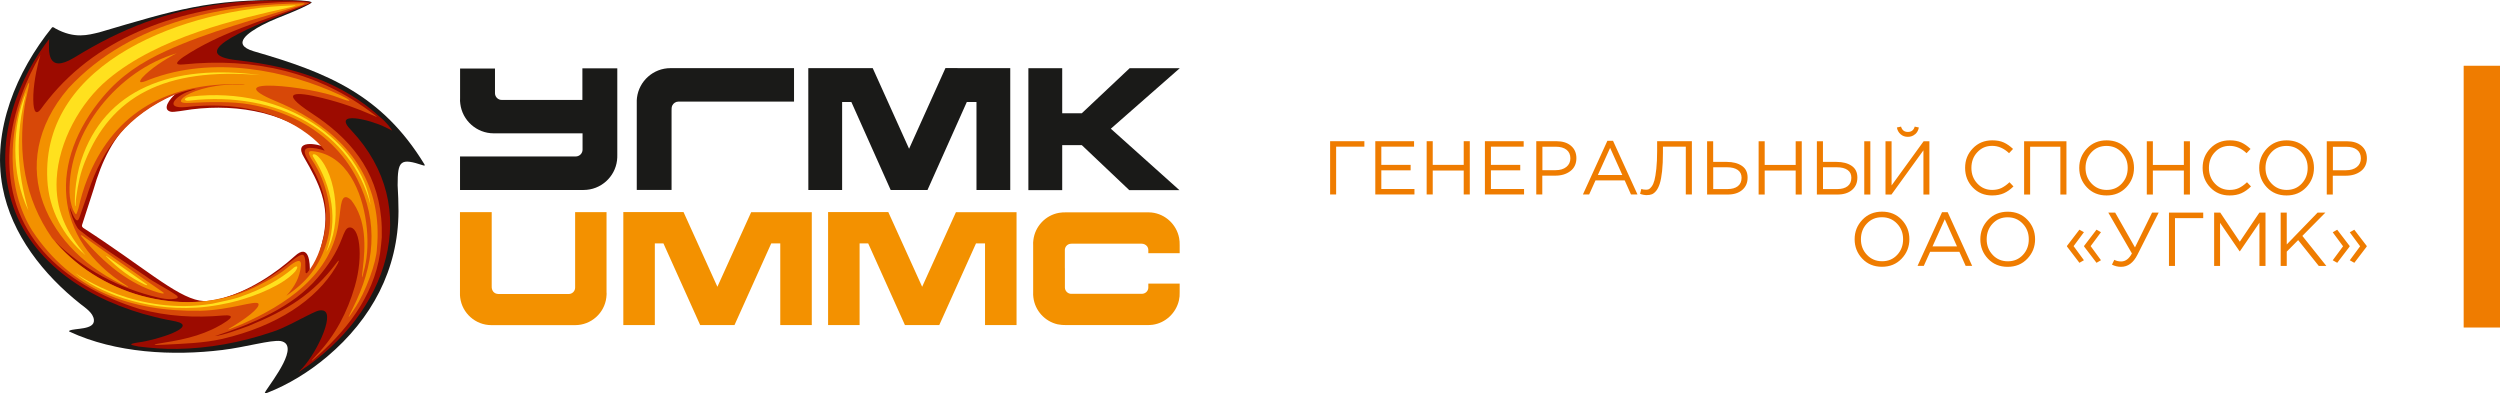
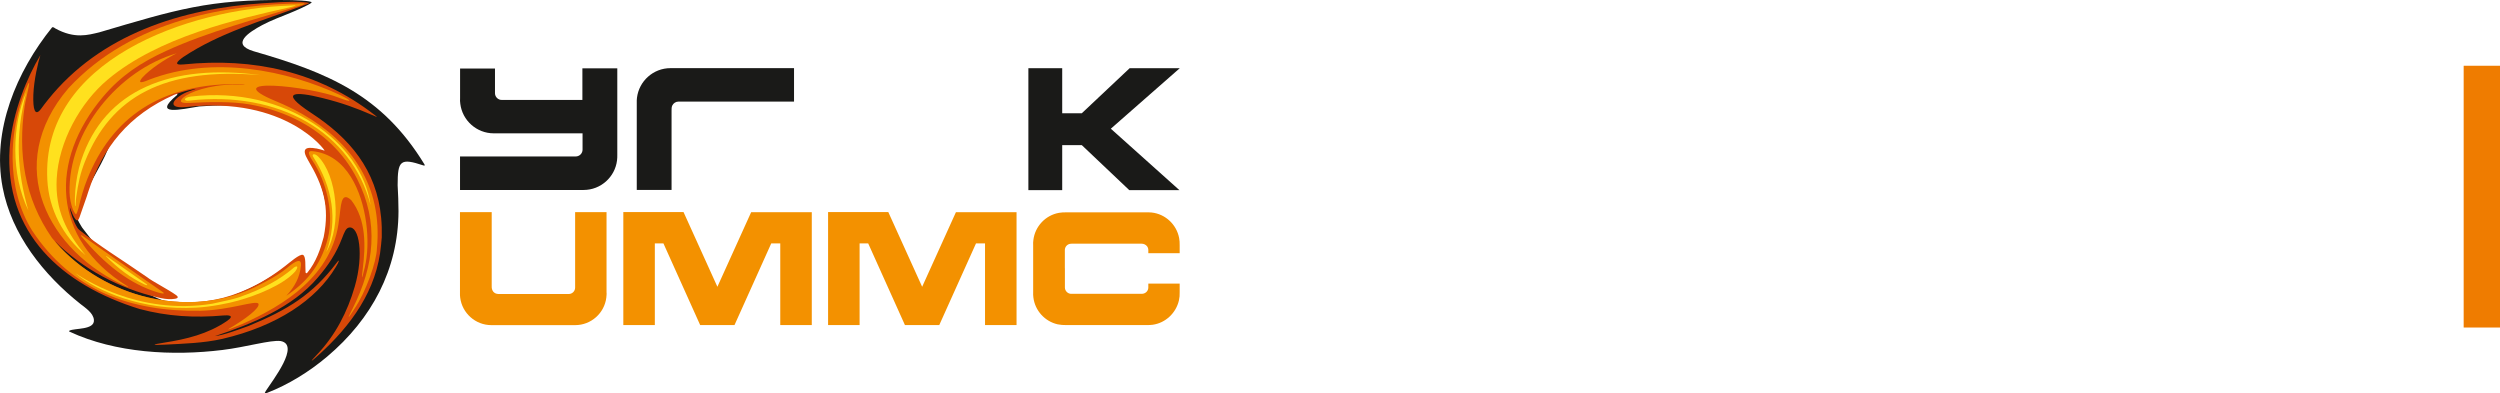
<svg xmlns="http://www.w3.org/2000/svg" id="_Слой_2" data-name="Слой 2" viewBox="0 0 464.81 73.12">
  <defs>
    <style> .cls-1 { fill: #d74808; } .cls-1, .cls-2, .cls-3, .cls-4, .cls-5, .cls-6 { fill-rule: evenodd; stroke-width: 0px; } .cls-2 { fill: #ffe11e; } .cls-7 { stroke: #ef7c00; stroke-miterlimit: 22.93; stroke-width: .57px; } .cls-7, .cls-6 { fill: #ef7c00; } .cls-3 { fill: #9c0b00; } .cls-4 { fill: #1a1a18; } .cls-5 { fill: #f39100; } </style>
  </defs>
  <g id="_Слой_1-2" data-name="Слой 1">
    <g>
-       <path class="cls-6" d="m247.3,36.16v-9.91h6.37v1.02h-5.25v8.89h-1.13Zm8.4,0v-9.91h7.21v1.02h-6.09v3.38h5.45v1.02h-5.45v3.47h6.16v1.02h-7.28Zm9.55,0v-9.91h1.13v4.4h5.76v-4.4h1.13v9.91h-1.13v-4.46h-5.76v4.46h-1.13Zm10.83,0v-9.91h7.21v1.02h-6.09v3.38h5.45v1.02h-5.45v3.47h6.16v1.02h-7.28Zm9.55,0v-9.91h3.73c1.14,0,2.05.28,2.72.85.67.57,1.01,1.34,1.01,2.32s-.37,1.83-1.12,2.39c-.75.57-1.68.85-2.8.85h-2.42v3.5h-1.13Zm1.13-4.52h2.47c.83,0,1.49-.2,1.99-.6s.75-.94.75-1.61-.24-1.22-.72-1.59c-.48-.37-1.13-.56-1.96-.56h-2.52v4.36h0Zm7.54,4.52l4.55-9.98h1.05l4.55,9.98h-1.21l-1.17-2.62h-5.43l-1.18,2.62h-1.15Zm2.78-3.62h4.55l-2.27-5.05-2.28,5.05h0Zm9.15,3.74c-.45,0-.88-.08-1.3-.24l.23-.91c.21.09.5.14.88.14.19,0,.36-.03.51-.09.15-.06.33-.23.54-.51.21-.28.38-.66.51-1.15.13-.49.25-1.2.35-2.14.1-.94.15-2.05.15-3.33v-1.8h6.46v9.91h-1.13v-8.89h-4.25v1.08c0,1.34-.05,2.5-.16,3.48-.11.98-.25,1.75-.43,2.31-.18.56-.4,1.01-.67,1.34-.27.33-.54.54-.8.64-.26.1-.56.15-.91.15h0Zm11.16-.11v-9.91h1.13v3.84h2.52c1.15,0,2.08.24,2.8.72.72.48,1.08,1.21,1.08,2.19s-.33,1.74-1,2.31c-.67.57-1.57.85-2.7.85h-3.82Zm1.13-1.02h2.67c.82,0,1.46-.18,1.92-.54.46-.36.69-.88.69-1.57,0-.63-.24-1.11-.71-1.44-.47-.33-1.13-.5-1.97-.5h-2.59v4.05h0Zm8.45,1.02v-9.91h1.13v4.4h5.76v-4.4h1.13v9.91h-1.13v-4.46h-5.76v4.46h-1.13Zm10.83,0v-9.91h1.13v3.84h2.52c1.15,0,2.08.24,2.8.72.72.48,1.08,1.21,1.08,2.19s-.33,1.74-1,2.31c-.67.57-1.57.85-2.7.85h-3.82Zm1.13-1.02h2.67c.82,0,1.46-.18,1.92-.54.46-.36.69-.88.69-1.57,0-.63-.23-1.11-.71-1.44-.47-.33-1.13-.5-1.97-.5h-2.59v4.05h0Zm7.68,1.02v-9.91h1.13v9.91h-1.13Zm3.95,0v-9.91h1.13v8.22l5.96-8.22h1.07v9.91h-1.11v-8.22l-5.94,8.22h-1.1Zm5.5-11.22c-.37.33-.82.49-1.35.49s-.98-.16-1.35-.49c-.37-.33-.6-.74-.68-1.25l.77-.16c.19.66.61.99,1.27.99s1.08-.33,1.27-.99l.77.16c-.09.51-.31.93-.68,1.25h0Zm14.31,11.39c-1.43,0-2.63-.49-3.58-1.48-.95-.99-1.43-2.2-1.43-3.65s.48-2.64,1.44-3.63c.96-1,2.16-1.49,3.61-1.49.84,0,1.55.13,2.14.4.59.27,1.16.67,1.72,1.2l-.74.79c-.96-.91-2-1.36-3.14-1.36s-2.02.39-2.76,1.18c-.74.78-1.1,1.76-1.1,2.92s.37,2.12,1.11,2.91c.74.79,1.66,1.18,2.75,1.18.65,0,1.22-.12,1.71-.35.49-.24,1-.59,1.51-1.08l.74.78c-.56.56-1.15.98-1.77,1.26-.62.28-1.36.42-2.22.42h0Zm5.96-.17v-9.91h7.87v9.91h-1.13v-8.89h-5.62v8.89h-1.13Zm18.99-1.34c-.96,1.01-2.18,1.51-3.66,1.51s-2.7-.5-3.65-1.5c-.95-1-1.43-2.21-1.43-3.62s.48-2.61,1.44-3.62c.96-1.01,2.18-1.51,3.66-1.51s2.7.5,3.65,1.5c.95,1,1.43,2.21,1.43,3.62s-.48,2.61-1.44,3.62h0Zm-6.45-.71c.75.79,1.68,1.19,2.82,1.19s2.06-.39,2.8-1.18,1.1-1.76,1.1-2.91-.37-2.11-1.12-2.9c-.75-.79-1.68-1.19-2.82-1.19s-2.06.39-2.8,1.18c-.74.79-1.1,1.76-1.1,2.91s.37,2.11,1.12,2.9h0Zm10.27,2.05v-9.91h1.13v4.4h5.76v-4.4h1.13v9.91h-1.13v-4.46h-5.76v4.46h-1.13Zm15.39.17c-1.44,0-2.63-.49-3.58-1.48-.95-.99-1.43-2.2-1.43-3.65s.48-2.64,1.44-3.63c.96-1,2.16-1.49,3.61-1.49.84,0,1.55.13,2.14.4.59.27,1.16.67,1.72,1.2l-.74.79c-.96-.91-2.01-1.36-3.14-1.36s-2.02.39-2.76,1.18c-.74.78-1.1,1.76-1.1,2.92s.37,2.12,1.11,2.91c.74.79,1.66,1.18,2.75,1.18.65,0,1.22-.12,1.71-.35.49-.24,1-.59,1.51-1.08l.74.78c-.56.56-1.15.98-1.77,1.26-.62.28-1.36.42-2.22.42h0Zm14.25-1.51c-.96,1.01-2.18,1.51-3.66,1.51s-2.7-.5-3.65-1.5c-.95-1-1.43-2.21-1.43-3.62s.48-2.61,1.44-3.62c.96-1.01,2.18-1.51,3.66-1.51s2.7.5,3.65,1.5c.95,1,1.43,2.21,1.43,3.62s-.48,2.61-1.44,3.62h0Zm-6.45-.71c.75.79,1.68,1.19,2.82,1.19s2.06-.39,2.8-1.18c.74-.79,1.1-1.76,1.1-2.91s-.37-2.11-1.12-2.9c-.75-.79-1.68-1.19-2.82-1.19s-2.06.39-2.8,1.18c-.74.79-1.1,1.76-1.1,2.91s.37,2.11,1.12,2.9h0Zm10.27,2.05v-9.91h3.73c1.14,0,2.05.28,2.72.85.67.57,1.01,1.34,1.01,2.32s-.37,1.83-1.12,2.39c-.75.57-1.68.85-2.8.85h-2.42v3.5h-1.13Zm1.13-4.52h2.47c.83,0,1.49-.2,1.99-.6s.75-.94.75-1.61-.24-1.22-.72-1.59c-.48-.37-1.13-.56-1.96-.56h-2.52v4.36h0Zm-80.17,16.44c-.96,1.01-2.18,1.51-3.66,1.51s-2.7-.5-3.65-1.5c-.95-1-1.43-2.21-1.43-3.62s.48-2.61,1.44-3.62c.96-1.01,2.18-1.51,3.66-1.51s2.7.5,3.65,1.5c.95,1,1.43,2.21,1.43,3.62s-.48,2.61-1.44,3.62h0Zm-6.45-.71c.75.79,1.68,1.19,2.82,1.19s2.06-.39,2.8-1.18c.74-.79,1.1-1.76,1.1-2.91s-.37-2.11-1.12-2.9c-.75-.79-1.68-1.19-2.82-1.19s-2.06.39-2.8,1.18c-.74.79-1.1,1.76-1.1,2.91s.37,2.11,1.12,2.9h0Zm9.41,2.05l4.55-9.98h1.05l4.55,9.98h-1.21l-1.17-2.62h-5.43l-1.18,2.62h-1.15Zm2.78-3.62h4.55l-2.27-5.05-2.28,5.05h0Zm17.63,2.29c-.96,1.01-2.18,1.51-3.66,1.51s-2.7-.5-3.65-1.5c-.95-1-1.43-2.21-1.43-3.62s.48-2.61,1.44-3.62c.96-1.01,2.18-1.51,3.66-1.51s2.7.5,3.65,1.5c.95,1,1.43,2.21,1.43,3.62s-.48,2.61-1.44,3.62h0Zm-6.45-.71c.75.79,1.68,1.19,2.82,1.19s2.06-.39,2.8-1.18c.74-.79,1.1-1.76,1.1-2.91s-.37-2.11-1.12-2.9c-.75-.79-1.68-1.19-2.81-1.19s-2.06.39-2.8,1.18c-.74.79-1.1,1.76-1.1,2.91s.37,2.11,1.12,2.9h0Zm16.13,1.47l-2.31-3.03v-.11l2.31-3.02.84.47-1.92,2.59,1.92,2.62-.84.48h0Zm3.18,0l-2.31-3.03v-.11l2.31-3.02.83.47-1.92,2.59,1.92,2.62-.83.48h0Zm4.55.75c-.59,0-1.15-.14-1.68-.41l.44-.89c.37.2.79.3,1.27.3.81,0,1.47-.5,2-1.49l-4.39-7.59h1.28l3.68,6.47,3.18-6.47h1.23l-3.95,7.83c-.75,1.5-1.77,2.25-3.05,2.25h0Zm8.92-.17v-9.91h6.37v1.02h-5.25v8.89h-1.13Zm8.4,0v-9.91h1.14l3.63,5.41,3.64-5.41h1.14v9.91h-1.13v-8.03l-3.63,5.31h-.06l-3.63-5.29v8.01h-1.1Zm12.37,0v-9.91h1.13v5.92l5.73-5.92h1.45l-4.28,4.33,4.46,5.58h-1.41l-3.83-4.8-2.12,2.14v2.66h-1.13Zm10.51-.58l-.83-.47,1.92-2.6-1.92-2.6.83-.48,2.31,3.02v.11l-2.31,3.03h0Zm3.18,0l-.84-.47,1.92-2.6-1.92-2.6.84-.48,2.31,3.02v.11l-2.31,3.03Z" />
      <rect class="cls-7" x="458.34" y="12.51" width="6.19" height="48.1" />
      <g>
        <path class="cls-4" d="m49.38,72.74c1.33-2.05,6.49-8.63,2.8-9.33-1.85-.25-6.51,1.14-10.83,1.66-9.23,1.14-19.84.58-28.41-3.4-.13-.06-.13-.12-.03-.19.92-.51,4.73-.08,4.55-2.01-.12-1.3-1.59-2.23-2.5-2.95-6.86-5.44-12.8-12.88-14.47-21.66C-1.55,24.22,3.08,13.28,9.67,5.11c.11-.12.33-.04.58.16,3.63,2.02,6.17,1.22,8.18.75C32.7,1.81,38.89-.18,53.57.01c.31,0,4.77.09,4.34.49-.44.41-2.97,1.51-3.93,1.9-1.34.54-3.77,1.47-5.24,2.27-2.44,1.31-5.95,3.55-1.57,4.86,13.74,3.97,23.83,8.09,31.71,20.97.15.25.13.35-.18.25-4.26-1.41-4.77-.94-4.77,3.69.09,1.62.16,3.22.16,4.83-.03,10.82-4.98,20.04-13.26,27.03-3.41,2.88-7.24,5.21-11.16,6.74-.42.16-.56.12-.28-.29h0Zm-14.32-16.15c4.57,0,9.1-1.75,13.22-3.89,2.64-1.49,5.27-3.19,7.69-5.02.3-.23.13-.29.33.08.31.58-.28,2.45.51,3.25.33.33,1.09-.98,1.27-1.3,3.33-5.75,3.51-10.31,1.14-16.6-.89-1.76-1.58-3.09-2.45-4.83.18-1.12,3.48.3,4.01-.24.15-.32-3.09-5.05-4.4-4.79-6.36-3.58-12.43-4-19.36-3.46-3.25.52-8.92,1.88-4.06-2.16-.02-.12-.02-.24-.02-.34-3.47-.44-11.29,6.84-12.71,10.08-1.93,4.7-3.87,6.47-5.89,12.76-.22.47.87,2.05.95,2.21,5.4,7.16,11.82,14.55,19.78,14.24Z" />
-         <path class="cls-3" d="m55.79,68.87c2.67-2.42,6.67-10.5,4.32-11.13-.85-.21-1.63.3-2.93.92-1.79.86-3.97,2.17-6.43,3.01-6.12,2.08-12.01,3.1-17.8,3.2-2.49.05-4.88-.17-7.19-.44-1.65-.31-1.98-.47-.06-.76,3.48-.44,11.36-2.96,6.97-3.91-1.76-.35-2.24-.41-3.87-.83-11.74-2.82-23.14-9.9-26.66-21.51-3.62-11.96,1.87-23.57,7.01-30.18-.12,2.25-.44,6.51,4.57,3.52C22.83,5.16,30.84,2.1,41.64.67c3.71-.49,7.32-.63,11.07-.6.99,0,1.95.03,2.78.07,1.42.07,2.34.21,2.32.3,0,.06-.06.11-.22.19-.89.45-1.83.82-2.75,1.18-5.88,2.29-22.08,8.32-10.34,9.43,9.83,1.16,18.97,3.87,26.28,10.63,1.01.81,2.16,2.27,2.09,2.4,0,0-.72-.39-1.25-.63-2.68-1.35-10.04-3.21-6.31.59,13.5,14.34,6.8,34.06-9.45,44.72-.49.33-.51.31-.06-.08h0Zm8.86-50.68s0,0,0,0c-.08-.04-.16-.08-.23-.13.08.04.15.09.23.13h0Zm-27.52,37.69c.94.13,1.81.21,2.98-.07,5.98-1.43,11.21-5.05,14.68-8.18,2.76-2.56,2.85,1.48,2.81,2.85,0,.32.17.27.38.02.88-1.09,1.88-5.1,2.2-6.7,1.14-5.74-.85-9.71-3.64-14.52-2.12-3.43,2.53-2.55,3.96-1.89.85.39.75.43.02-.24-6.66-6.17-16.06-7.92-24.87-6.82-1.28.16-3.28.56-3.86.45-1.79-.39-.18-2.46.85-3.32-2.85,1.12-5.36,2.77-7.46,4.44-4.01,3.19-6.35,8.24-7.79,13.33l-2.12,6.55c-.07.19-.03.42.18.57,11.16,7.2,17.11,12.7,21.68,13.54Z" />
        <path class="cls-1" d="m56.55.96c-7.8,2.92-15.66,5.11-22.46,9.63-1.16.82-1.9,1.58,0,1.39,13.03-1.33,25.16,1.34,35.49,9.34.72.56.67.52-.15.16-3.21-1.39-5.75-2.33-9.54-3.27-4.8-1.2-8.32-1.32-1.98,2.82,7.07,4.62,12.13,10.52,12.96,19.5.11,1.15.14,2.35.11,3.6-.03.48-.07.95-.13,1.42-.75,8.43-5.6,15.02-11.67,20.5-1.53,1.39-1.66,1.36-.2-.17,3.36-3.52,5.63-7.91,6.99-12.64,1.7-5.89.82-11.34-1.11-10.93-.54.12-.83.84-1.25,1.94-1.11,2.9-2.58,5.09-4.59,7.44-4.65,5.43-12.04,8.5-19.06,10.8,1.57-.15,4.59-1.28,6.29-1.9,7.28-3,11.86-5.83,16.33-11.72.66-.89.49-.22-.16.8-3.65,6.09-10.93,10.97-21.1,13.34-3.46.78-7.19.89-10.73,1.07-2.4.12-2.53.01-.04-.38,4.13-.65,8.04-1.59,11.59-3.98,1.69-1.14.21-1.14-.61-1.07-5.36.48-10.39.18-15.6-1.21C11.56,52.99.7,43.38,1.8,27.44c.53-6.69,3.28-13.15,5.71-17.19-.39,1.19-1.21,4.59-1.31,7.38-.09,2.69.29,4.16,1.46,2.57.45-.63.79-1.06,1.27-1.66C18.61,6.44,33.68,1.56,49.1.59c4.94-.36,6.64-.27,7.74-.15,1.18.12.43.22-.29.53h0Zm2.23,26.63c.54.1,1.17.29,1.56.42.21.04-7.16-10.2-25.74-8.11-4.2.4-1.99-2.06.56-2.93,1.39-.46,1.87-.63-.11-.18-.91.21-1.79.51-2.66.83-8.5,3.8-13.26,9.7-16,18.1-.24.85-.82,2.37-1.31,3.82-.4,1-.6,3.08-2.1-.98.09.94.65,2.57,1.42,3.8.07.13.2.26.43.45,3.61,2.91,7.54,5.27,12.52,8.72.9.74,3.9,2.26,5.43,3.36.61.48.11.67-.78.72-.92.05-1.7-.09-2.6-.3-7.16-1.64-14.02-5.3-19.22-10.49.19.24.4.49.6.73,1.31,1.45,2.75,2.76,4.3,3.93,2.78,2.07,5.95,3.73,9,4.82,2.98,1.05,6.1,1.67,9.24,1.83-.08.02-.18.03-.29.03,5.22.24,9.08-.65,12.95-2.39,2.43-1.1,4.69-2.48,7.04-4.31.72-.54,2.77-2.37,3.33-2.06.57.32.38,2.1.46,3.2,0,.22.19.27.33.1,1.65-2,2.46-4.42,3.04-6.62,1.15-5.74-.08-9.54-2.92-14.32-1.28-2.16-.39-2.5,1.51-2.16Z" />
        <path class="cls-5" d="m9.66,44.23c8.56,10.57,23.81,14.88,36.3,9.82,1.13-.44,5.6-2.66,7.3-4.15,1.95-1.67,2.8-1.78,2.7-.56-.19,2.21-1.23,4.07-2.73,5.66,3.45-2.33,6.36-5.36,7.71-10.66,1.19-4.59-.19-10.52-2.83-14.45-.93-1.43-.87-1.86-.07-1.79,3.21.3,5.57,2.18,7.2,4.8,3.01,4.83,3.7,12.23,2.57,16.86-.55,2.25-.64,2.48-.35.09.49-3.98.69-8.97-2.16-12.64-2.01-1.84-1.88,1.25-2.26,3.63-1.13,10.41-10.35,15.98-17.9,19.35h.02c-.77.32-1.53.63-2.25.91-.38.16-.78.26-.06-.15,2.52-1.48,5.57-3.67,5.2-4.49-.48-.7-5.12,1.17-10.79,1.32-12.93.2-23.89-3.73-31.27-14.89C.92,34.77,1.78,24.04,4.66,16.91c1.64-4.07.17,1.19-.07,2.8-1.31,8.85-.04,17.15,5.07,24.52h0Zm5.4-.38c4.33,5.25,9.1,9.01,14.43,10.56,1.08.31,1.24.14.54-.27l-2.95-2.04-11.92-8.38-.1.14h0ZM56.53.62c-13.73.16-31.82,2.82-43.82,15.8-12.22,14.31-3.88,30.4,11,36.94.31.12,0-.12-.11-.2-14.1-8.8-14.42-23.36-4.44-35.17,3.33-3.94,7.03-6.37,11.71-8.52,7.82-3.6,17.28-6.07,25.29-8.54.52-.2.53-.28.36-.3h0Zm-23.66,9.28c-10.9,3.17-20.2,14.5-19.94,25.9.02.99.27,2.24.63,3.17.07.19.48.9.58.87.09,0,.39-.88.44-1.09.44-1.91.95-3.71,1.68-5.54,4.4-10.98,13.34-18.04,29.16-17.56.41.11-1.32.07-1.87.06-4.83.05-8.32,1.48-9.37,2.34-.99.84-.65,1.18,1.11,1.08,3.4-.18,7.79-.31,11.18.29,3.04.54,5.86,1.45,8.4,2.69,5.06,2.47,9.04,6.26,11.52,11.13,4.14,8.15,3.21,16.11-.82,24.12-1.06,2.07-1.01,2.13.32.06,2.14-3.13,4.13-8.77,4.19-11.25,1.09-11.64-4.76-19.76-13.77-24.91-1.57-.9-3.24-1.71-4.98-2.43-11.3-4.67,6.34-2.82,11.69-.66,2.42.95,2.63.67.28-.47-9.87-4.62-23.73-7.47-35.6-2.87-1.72.74-2,.54-1.28-.36,1.48-1.64,4.23-3.45,6.46-4.58Z" />
        <path class="cls-2" d="m35.23,18.71c-1.08.15-1.29-.53.27-.76,17.67-2.08,31.77,8.58,33.4,20.18-3.47-13.58-17.16-21.32-33.67-19.43h0Zm-30.35-1.55c-2.14,8.32-1.67,14.75.39,21.95-3.29-6.76-3.04-15.85-.39-21.95h0Zm3.92,16.27c.29,5.56,2.94,10.49,7.1,14.01-3.6-4.3-5.66-8.43-5.36-14.19.36-6.91,4.37-14.17,9.52-18.48C29.46,6.89,43.89,3.59,53.99,1.33c1.33-.35,1.23-.38.12-.3C34.94,1.62,7.62,11.2,8.8,33.43h0Zm6.29-3.59c-.6,1.81-.92,3.7-1.09,5.59-.12,1.68-.1,2.93,0,2.91.08-.02.04-.75.19-1.81.16-1.12.35-2.26.61-3.36.25-1.07.58-2.09,1.01-3.17,4.78-11.96,14.64-17.57,32.64-16.03-16.55-2.21-29.02,2.64-33.36,15.87h0Zm24.37,26.63c2.08-.43,4.22-.93,4.9-1.17,4.87-1.69,7.74-3.43,10.02-5.33.54-.55,1.41-.76.51.5-2.28,2.55-7.18,4.45-10.62,5.42-1.65.49-5.26,1.2-7.86,1.31-9.78.59-18.35-3.01-22.43-6.42.99.62,11.48,7.97,25.47,5.69h0Zm-19.73-8.82c2.24,2.31,4.61,4.04,7.17,5.25.51.24.63.09.28-.12l-1.47-1.02-5.93-4.17-.05.06h0Zm40.93-.8c2.96-5.03,1.98-14.23-1.51-17.75-.77-.73-1.27-.41-.88.12,3.58,5.64,4.58,11.74,2.39,17.63Z" />
-         <path class="cls-4" d="m150.29,12.67c4.02,0,7.96,0,11.97,0l6.76,14.99,6.76-15c4.04,0,8.01.01,12.05.01v22.66h-6.28v-16.36h-1.8l-7.31,16.36h-6.84l-7.31-16.36h-1.72v16.36h-6.28c0-7.55-.01-15.09-.01-22.63h.01v-.03Z" />
        <path class="cls-4" d="m118.38,35.31h6.48v-14.72c0-.33-.01-.69.14-.99.21-.41.64-.71,1.12-.71.02,0,.04,0,.07,0,4.01,0,17.33,0,21.44,0v-6.22c-4.66,0-18,0-22.66,0-.05,0-.1,0-.15,0-.06,0-.11,0-.17,0-3.19,0-5.84,2.41-6.22,5.5-.03.16-.04.32-.04.48h0c0,.1,0,.2,0,.29s0,.19,0,.29v16.07Z" />
        <path class="cls-4" d="m85.55,29.09c4.11,0,17.42,0,21.45,0,.09,0,.18,0,.26-.02.59-.1,1.05-.62,1.05-1.24v-3.04c-4.77,0-11.54,0-16.19,0-.11,0-.21,0-.32,0-3.19,0-5.84-2.4-6.22-5.49-.06-.35-.06-.71-.04-1.06v-5.5h6.49v4.09c0,.17,0,.35,0,.52.01.7.62,1.27,1.31,1.23,4,0,10.72,0,14.94,0v-5.87s6.49,0,6.49,0v16.06c0,.29,0,.78-.05,1.06-.38,3.09-3.03,5.49-6.22,5.49-.11,0-.21,0-.32,0-4.67,0-17.98,0-22.65,0v-6.22Z" />
        <polygon class="cls-4" points="191.2 12.68 197.49 12.68 197.49 21.06 201.13 21.06 210.03 12.68 219.35 12.68 206.53 23.93 219.28 35.35 209.96 35.35 201.13 26.98 197.49 26.98 197.49 35.35 191.2 35.35 191.2 12.68" />
        <path class="cls-5" d="m197.99,49.87v3.23c0,.13,0,.25,0,.37.01.65.58,1.19,1.22,1.16,4.01,0,9.06,0,13.07,0,.66,0,1.22-.5,1.22-1.18v-.72h5.83v1.58c.02.54-.02,1.03-.14,1.55-.54,2.33-2.47,4.18-4.87,4.52-.37.05-.74.06-1.12.06-4.99,0-9.99,0-14.98,0-.53,0-1.06-.03-1.58-.14-2.37-.54-4.21-2.54-4.51-5-.05-.32-.05-.66-.04-.99v-4.45s0-4.25,0-4.25c-.01-.32-.02-.67.04-.99.31-2.55,2.27-4.61,4.77-5.05.44-.08.87-.09,1.32-.09,4.99,0,9.99,0,14.98,0,.3,0,.61,0,.91.03,2.56.27,4.64,2.23,5.12,4.74.09.45.1.87.1,1.37v1.46h-5.83v-.59c0-.27-.09-.51-.24-.71-.23-.29-.61-.47-.98-.47-4.01,0-9.06,0-13.07,0-.08,0-.15,0-.23.02-.55.08-.97.54-1,1.1,0,.11,0,.23,0,.34v3.11Z" />
        <path class="cls-5" d="m85.55,39.44h5.87v13.79c-.03.7.33,1.39,1.22,1.43,4.01,0,9.06,0,13.07,0,.65.03,1.22-.52,1.22-1.17v-14.05h5.84v14.91c.02.18.02.35,0,.53h0c0,.16-.01.31-.04.46-.36,2.88-2.82,5.11-5.8,5.11h-15.57c-2.97,0-5.44-2.24-5.8-5.11-.02-.15-.04-.3-.04-.45h0c0-.19,0-.36,0-.54v-14.9Z" />
        <path class="cls-5" d="m127.09,39.44l6.29,13.88,6.28-13.87h11.27v20.99h-5.86v-15.18h-1.68l-6.83,15.18h-6.38l-6.83-15.18h-1.6v15.18h-5.86c0-7.01,0-14.01,0-21.01h11.2Z" />
        <path class="cls-5" d="m165.16,39.44l6.29,13.88,6.28-13.87h11.27v20.99h-5.86v-15.18h-1.68l-6.83,15.18h-6.38l-6.83-15.18h-1.6v15.18h-5.86c0-7.01,0-14.01,0-21.01h11.2Z" />
      </g>
    </g>
  </g>
</svg>